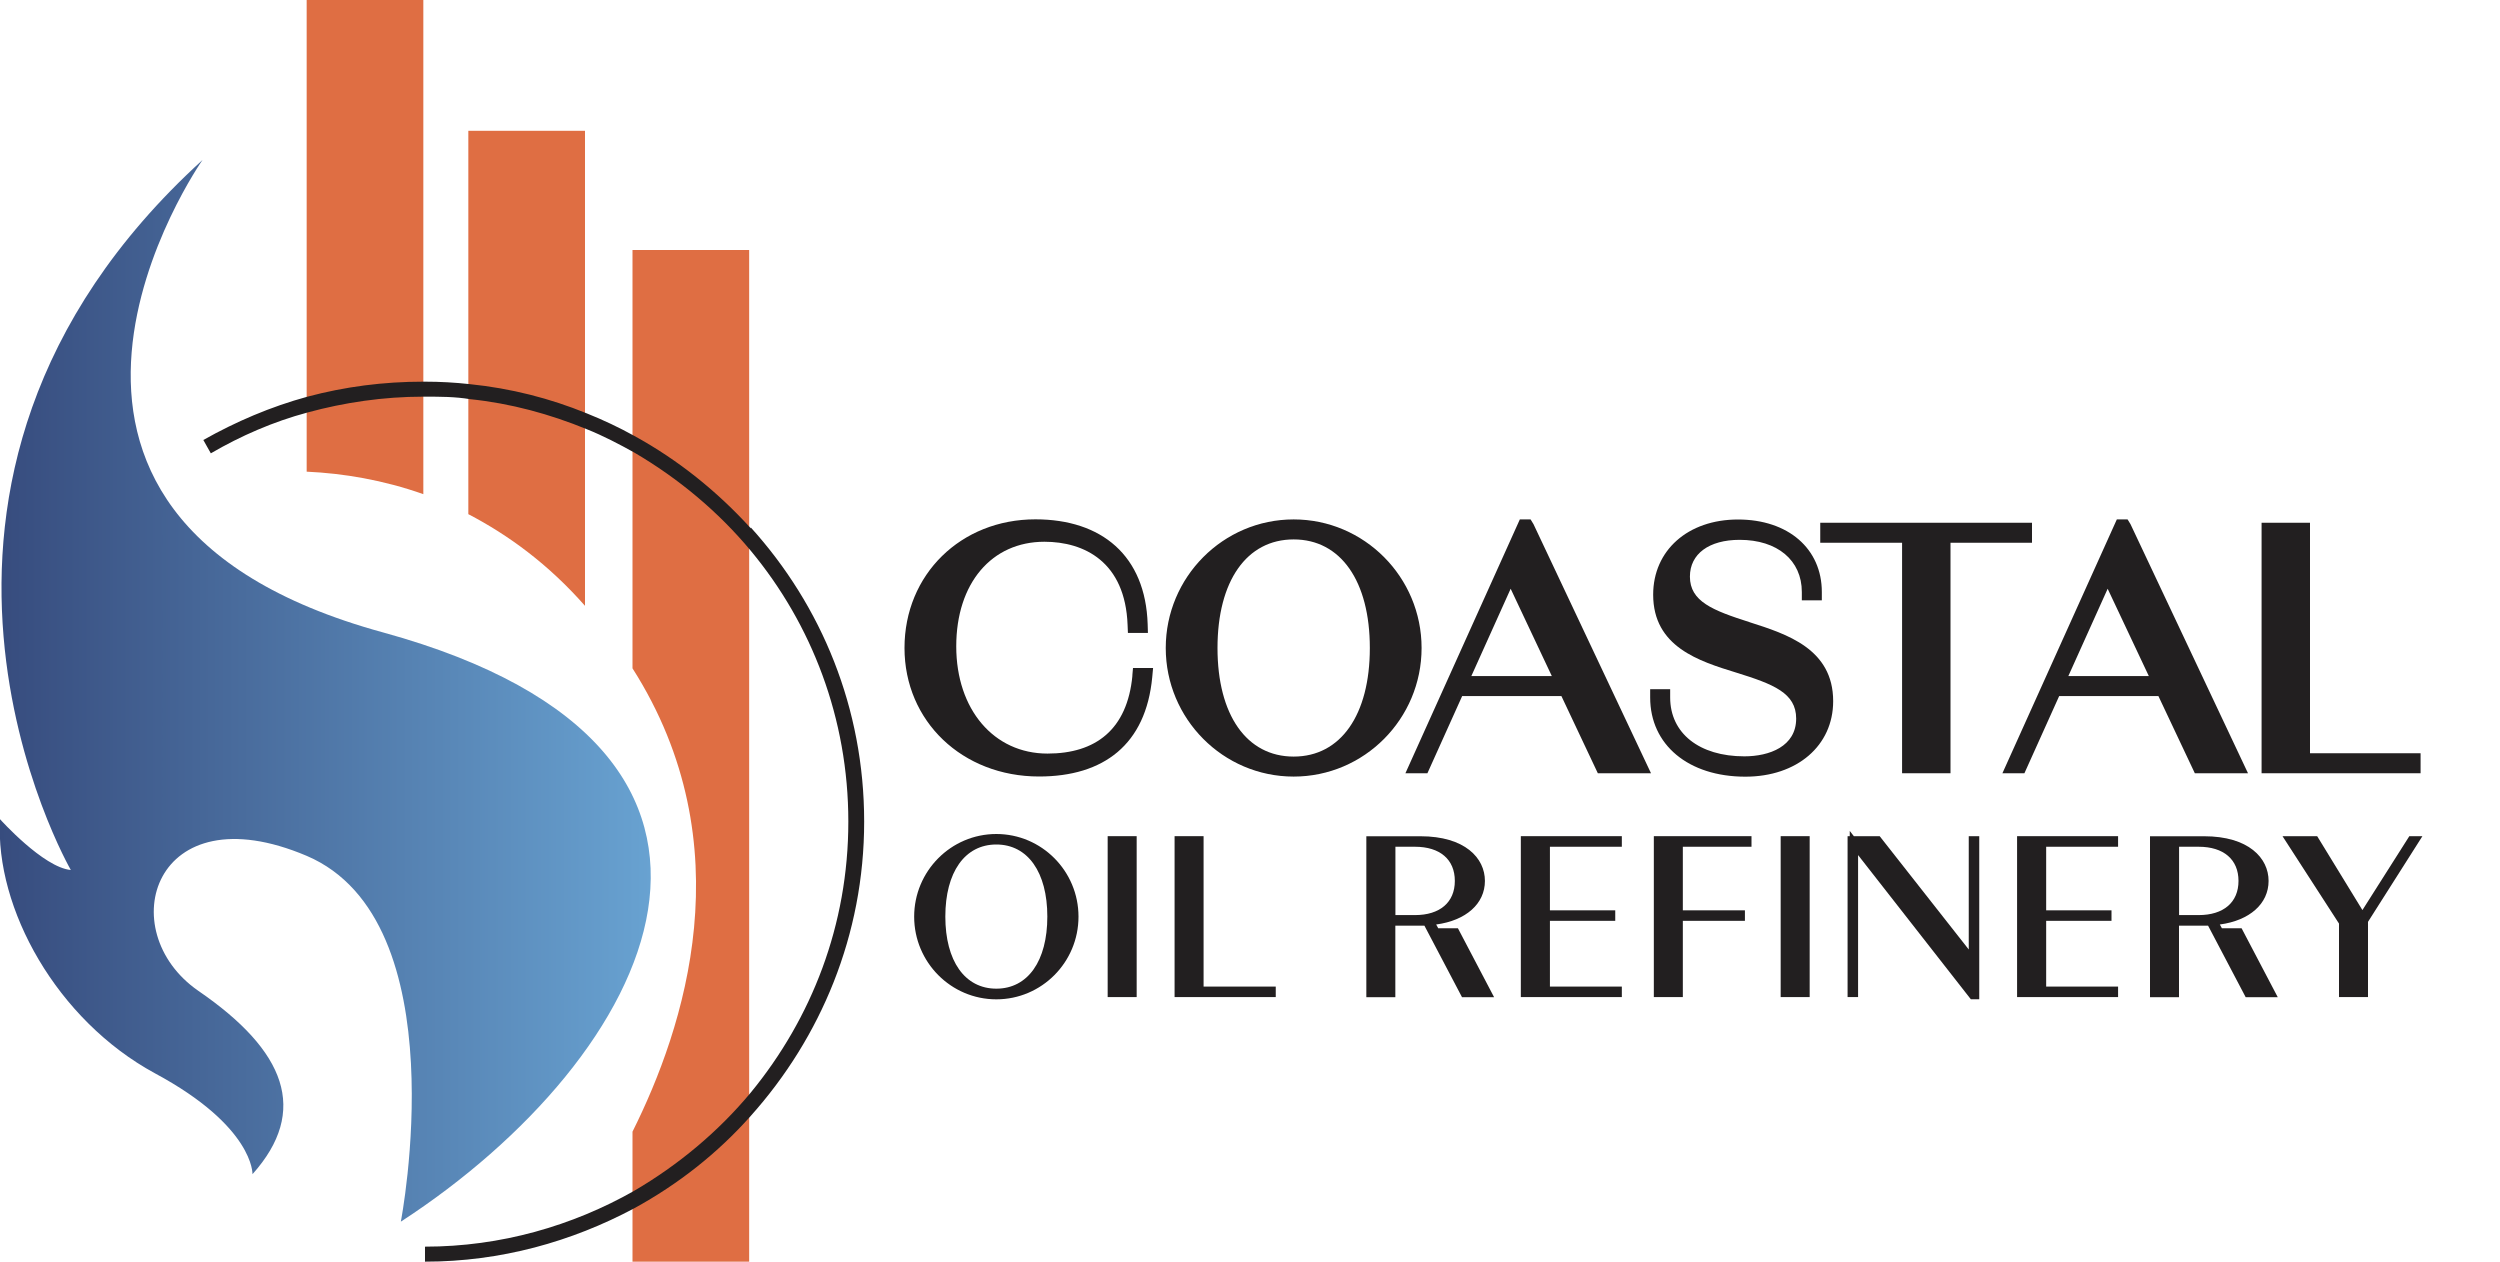
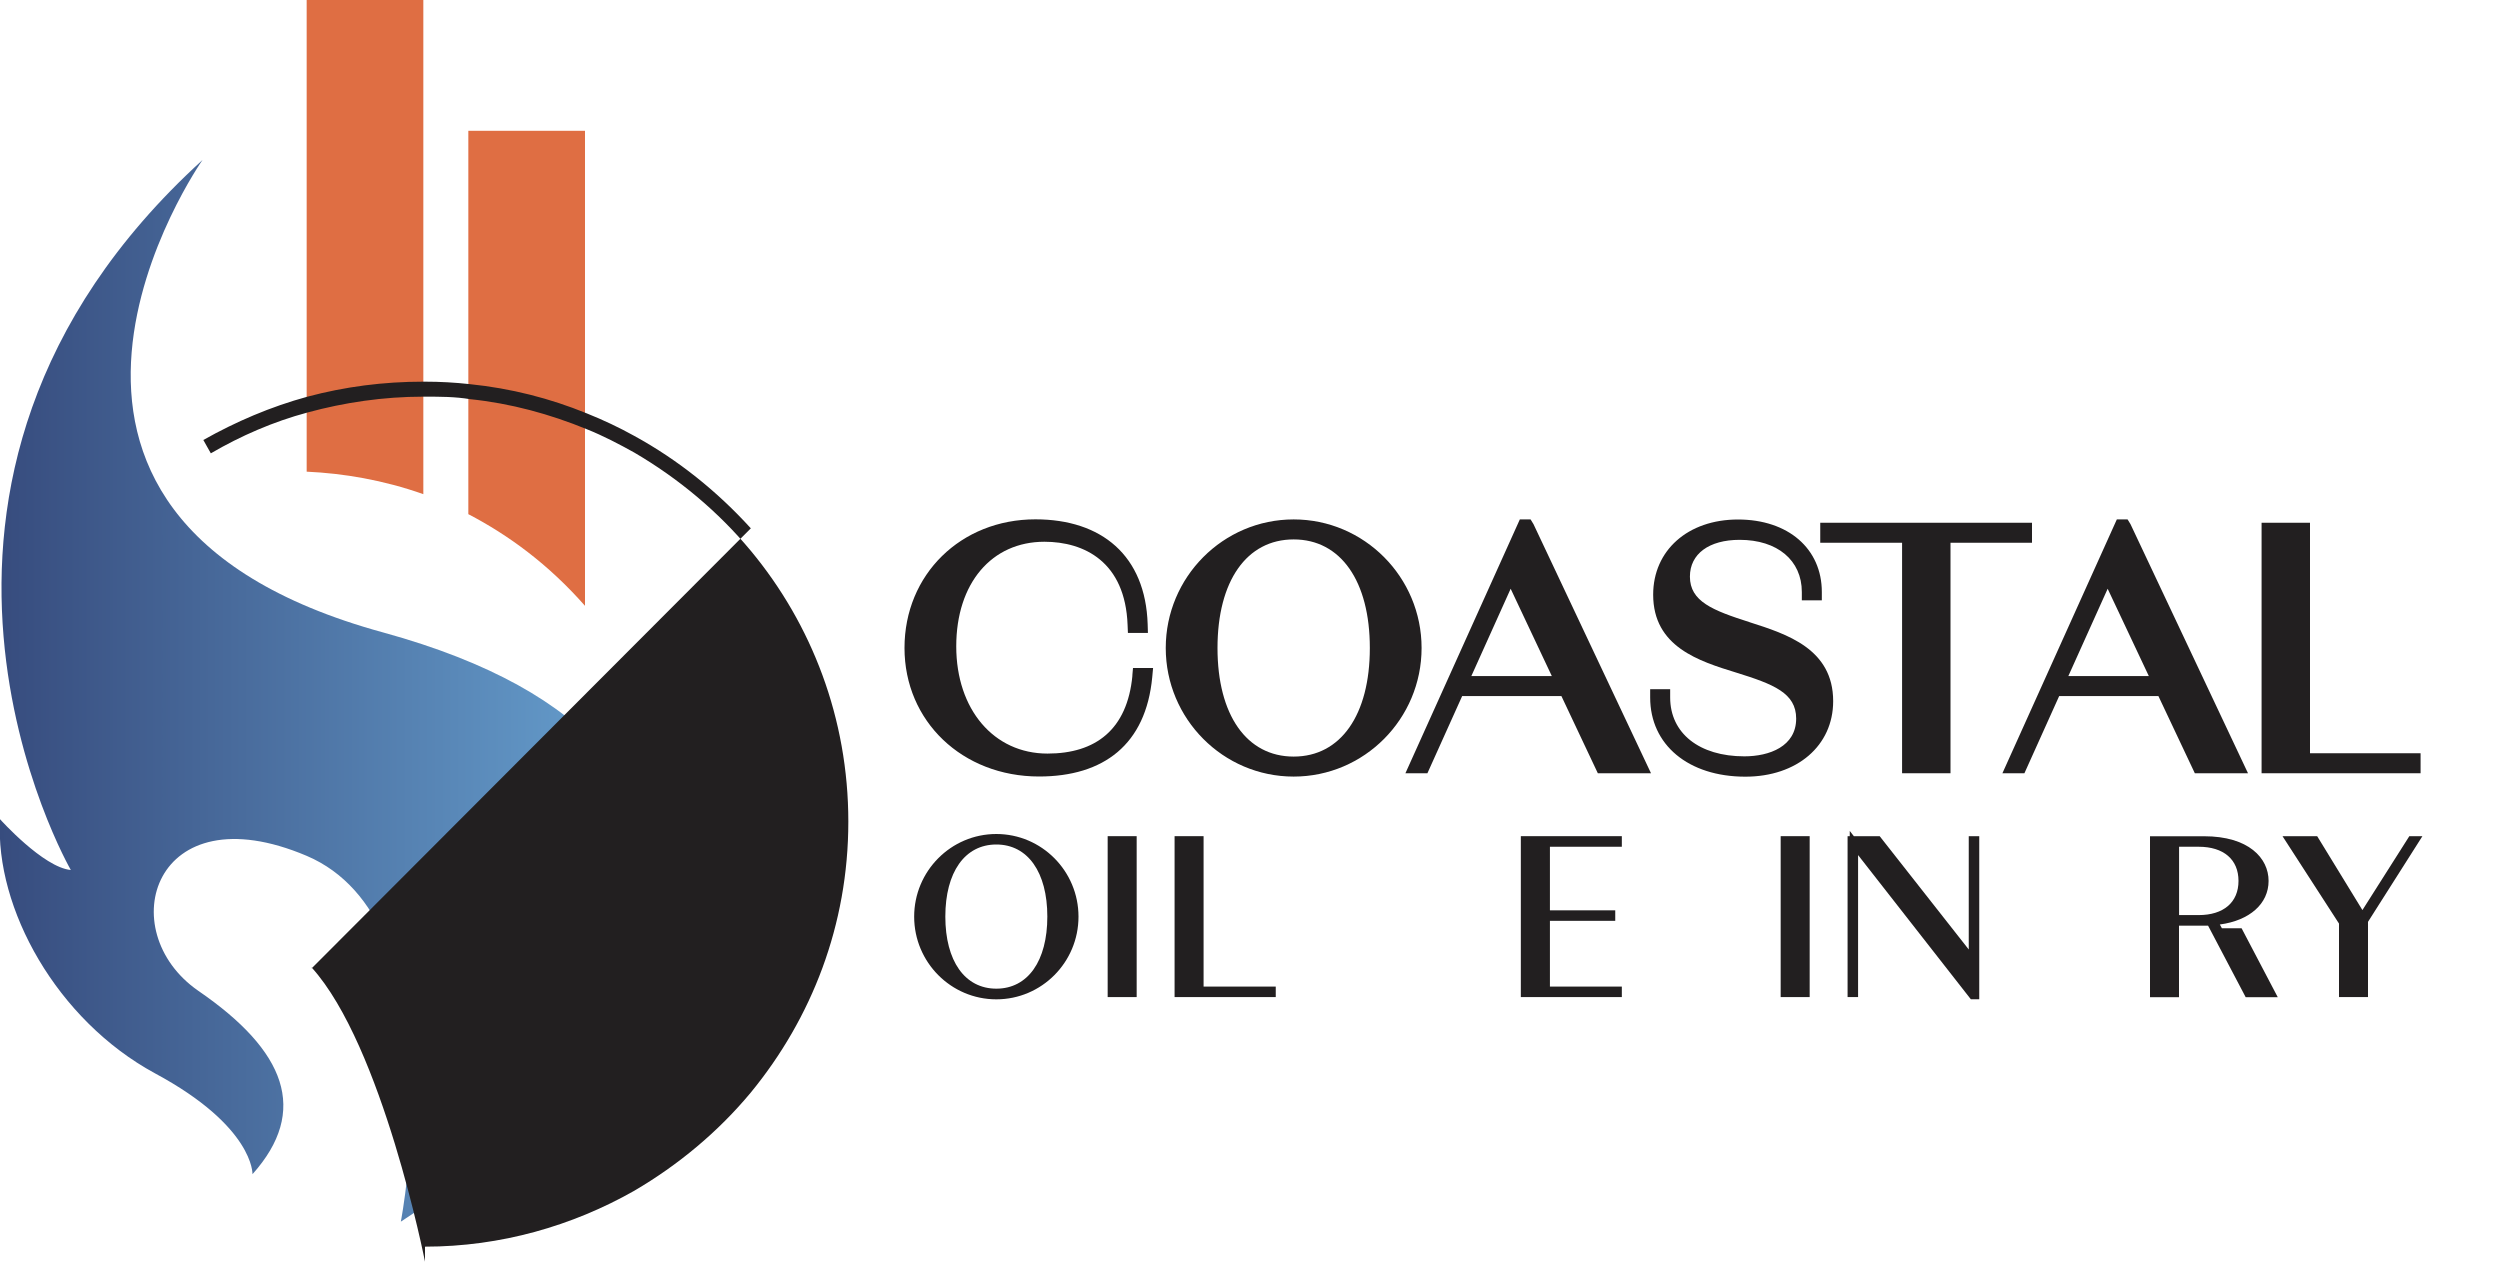
<svg xmlns="http://www.w3.org/2000/svg" id="Layer_1" viewBox="0 0 300 151.4">
  <defs>
    <style>
      .cls-1 {
        fill: #df6e43;
      }

      .cls-2 {
        fill: url(#linear-gradient);
      }

      .cls-3 {
        fill: #221f20;
      }
    </style>
    <linearGradient id="linear-gradient" x1="-.03" y1="25.1" x2="78.09" y2="25.1" gradientTransform="translate(0 108) scale(1 -1)" gradientUnits="userSpaceOnUse">
      <stop offset="0" stop-color="#374c7e" />
      <stop offset="1" stop-color="#68a2d1" />
    </linearGradient>
  </defs>
  <g id="Layer_1-2" data-name="Layer_1">
    <g id="Layer_1-2">
      <path class="cls-2" d="M46,75.9C-5.6,61.8,24.3,19.2,24.3,19.2-18.3,58,8.5,104.4,8.5,104.4c-3.3-.3-8.5-6.1-8.5-6.1-.6,10.7,6.8,24.1,18.6,30.5,11.9,6.4,11.7,12.1,11.7,12.1,6.8-7.6,4-14.8-6.5-22-10.4-7.2-5.4-24,13-16.2,18.3,7.8,11.3,43.9,11.3,43.9,30.3-19.7,49.5-56.5-2.1-70.7h0Z" />
      <g>
        <path class="cls-1" d="M36.8,4.4v52.2c4.4.2,9.2,1,14,2.7V0h-14v4.4Z" />
        <path class="cls-1" d="M56.2,46.1v15.6c4.8,2.5,9.6,6,14,11V15.7h-14v30.4h0Z" />
-         <path class="cls-1" d="M75.9,30v50.2c13.5,21.2,6.2,43.2,0,55.6v15.6h14V30h-14Z" />
      </g>
-       <path class="cls-3" d="M90.1,63.4c-4-4.4-8.7-8.2-14-11.1-1.8-1-3.7-1.9-5.7-2.7-4.4-1.8-9.1-3-14-3.5-1.8-.2-3.6-.3-5.4-.3h-.2c-4.8,0-9.4.6-13.9,1.8-4.4,1.2-8.6,3-12.5,5.2l.9,1.6c3.6-2.1,7.5-3.8,11.6-4.9,4.4-1.2,9.1-1.9,13.9-1.9h.2c1.8,0,3.6,0,5.4.3,4.9.5,9.6,1.8,14,3.6,2,.8,3.9,1.8,5.7,2.8,5.3,3.1,10.1,7.1,14,11.8,7.3,8.8,11.7,20.1,11.7,32.5s-4.4,23.6-11.7,32.5c-3.9,4.7-8.7,8.7-14,11.8-7.4,4.2-16,6.7-25.1,6.7v1.8c9.1,0,17.6-2.4,25.1-6.4,5.3-2.9,10-6.6,14-11.1,8.4-9.4,13.6-21.7,13.6-35.3s-5.1-25.9-13.6-35.3h0v.1Z" />
+       <path class="cls-3" d="M90.1,63.4c-4-4.4-8.7-8.2-14-11.1-1.8-1-3.7-1.9-5.7-2.7-4.4-1.8-9.1-3-14-3.5-1.8-.2-3.6-.3-5.4-.3h-.2c-4.8,0-9.4.6-13.9,1.8-4.4,1.2-8.6,3-12.5,5.2l.9,1.6c3.6-2.1,7.5-3.8,11.6-4.9,4.4-1.2,9.1-1.9,13.9-1.9h.2c1.8,0,3.6,0,5.4.3,4.9.5,9.6,1.8,14,3.6,2,.8,3.9,1.8,5.7,2.8,5.3,3.1,10.1,7.1,14,11.8,7.3,8.8,11.7,20.1,11.7,32.5s-4.4,23.6-11.7,32.5c-3.9,4.7-8.7,8.7-14,11.8-7.4,4.2-16,6.7-25.1,6.7v1.8s-5.1-25.9-13.6-35.3h0v.1Z" />
    </g>
  </g>
  <g>
    <path class="cls-3" d="M135.89,81.07c-.61,6.49-4.42,9.36-10.19,9.36-6.44,0-10.95-5.29-10.95-12.87s4.25-12.55,10.58-12.55c4.77,0,9.7,2.4,9.98,9.98l.04.96h2.4l-.03-1.03c-.25-8.26-5.54-12.6-13.47-12.6-8.96,0-15.71,6.63-15.71,15.43s6.94,15.43,16.15,15.43c7.75,0,12.82-3.83,13.58-11.93l.1-1.09h-2.41l-.08.91Z" />
    <path class="cls-3" d="M155.24,62.33c-8.46,0-15.35,6.92-15.35,15.43s6.89,15.43,15.35,15.43,15.35-6.92,15.35-15.43-6.89-15.43-15.35-15.43ZM155.24,64.73c5.64,0,9.14,4.99,9.14,13.03s-3.5,13.03-9.14,13.03-9.14-4.99-9.14-13.03,3.5-13.03,9.14-13.03Z" />
    <path class="cls-3" d="M183.66,62.33h-1.28l-13.73,30.46h2.64l4.17-9.26h11.91l4.37,9.26h6.38l-14.1-29.89-.35-.57ZM176.56,81.13l4.72-10.48,4.94,10.48h-9.66Z" />
    <path class="cls-3" d="M209.95,74.66c-4.45-1.42-7.16-2.49-7.16-5.47,0-2.72,2.29-4.41,5.97-4.41,4.53,0,7.46,2.46,7.46,6.26v1h2.4v-1c0-5.2-4.04-8.7-10.06-8.7s-10.18,3.71-10.18,9.02c0,6.27,5.52,7.98,9.96,9.35,4.48,1.39,7.2,2.45,7.2,5.52,0,3.34-3.21,4.53-6.22,4.53-5.41,0-8.9-2.77-8.9-7.06v-1h-2.4v1c0,5.68,4.59,9.5,11.42,9.5,6.21,0,10.54-3.72,10.54-9.06,0-6.29-5.57-8.05-10.04-9.48Z" />
    <polygon class="cls-3" points="243.84 62.73 218.43 62.73 218.43 65.13 228.25 65.13 228.25 92.79 234.06 92.79 234.06 65.13 243.84 65.13 243.84 62.73" />
    <path class="cls-3" d="M255.3,62.33h-1.28l-13.73,30.46h2.64l4.17-9.26h11.91l4.37,9.26h6.38l-14.1-29.89-.35-.57ZM248.2,81.13l4.72-10.48,4.94,10.48h-9.66Z" />
    <polygon class="cls-3" points="277.2 90.39 277.2 62.73 271.39 62.73 271.39 92.79 290.47 92.79 290.47 90.39 277.2 90.39" />
  </g>
  <g>
    <path class="cls-3" d="M119.56,100.08c-5.44,0-9.86,4.45-9.86,9.92s4.42,9.92,9.86,9.92,9.86-4.45,9.86-9.92-4.42-9.92-9.86-9.92ZM119.56,101.34c3.77,0,6.12,3.32,6.12,8.65s-2.34,8.65-6.12,8.65-6.12-3.32-6.12-8.65,2.34-8.65,6.12-8.65Z" />
    <rect class="cls-3" x="132.92" y="100.34" width="3.48" height="19.31" />
    <polygon class="cls-3" points="144.43 100.34 140.95 100.34 140.95 119.65 153.09 119.65 153.09 118.39 144.43 118.39 144.43 100.34" />
-     <path class="cls-3" d="M172.58,111.38l-.24-.44c3.58-.48,5.85-2.49,5.85-5.23s-2.39-5.36-7.74-5.36h-6.49v19.31h3.48v-8.58h3c.16,0,.33,0,.49,0l4.51,8.58h3.85l-4.34-8.27h-2.38ZM167.45,101.61h2.35c3,0,4.78,1.53,4.78,4.1s-1.79,4.1-4.78,4.1h-2.35v-8.21Z" />
    <polygon class="cls-3" points="182.5 119.65 194.62 119.65 194.62 118.39 185.99 118.39 185.99 110.5 193.83 110.5 193.83 109.24 185.99 109.24 185.99 101.61 194.62 101.61 194.62 100.34 182.5 100.34 182.5 119.65" />
-     <polygon class="cls-3" points="198.46 119.65 201.94 119.65 201.94 110.5 209.39 110.5 209.39 109.24 201.94 109.24 201.94 101.61 210.18 101.61 210.18 100.34 198.46 100.34 198.46 119.65" />
    <rect class="cls-3" x="213.68" y="100.34" width="3.48" height="19.31" />
    <polygon class="cls-3" points="236.25 113.94 225.56 100.34 222.46 100.34 221.97 99.71 221.97 100.34 221.71 100.34 221.71 119.65 222.97 119.65 222.97 102.61 236.35 119.72 236.5 119.91 237.51 119.91 237.51 100.34 236.25 100.34 236.25 113.94" />
-     <polygon class="cls-3" points="242.05 119.65 254.17 119.65 254.17 118.39 245.54 118.39 245.54 110.5 253.38 110.5 253.38 109.24 245.54 109.24 245.54 101.61 254.17 101.61 254.17 100.34 242.05 100.34 242.05 119.65" />
    <path class="cls-3" d="M266.62,111.38l-.24-.44c3.58-.48,5.85-2.49,5.85-5.23s-2.39-5.36-7.74-5.36h-6.49v19.31h3.48v-8.58h3c.16,0,.33,0,.49,0l4.51,8.58h3.85l-4.34-8.27h-2.38ZM261.49,101.61h2.35c3,0,4.78,1.53,4.78,4.1s-1.79,4.1-4.78,4.1h-2.35v-8.21Z" />
    <polygon class="cls-3" points="289.12 100.34 283.49 109.21 278.06 100.34 273.9 100.34 280.68 110.83 280.68 119.65 284.16 119.65 284.16 110.62 290.69 100.34 289.12 100.34" />
  </g>
</svg>